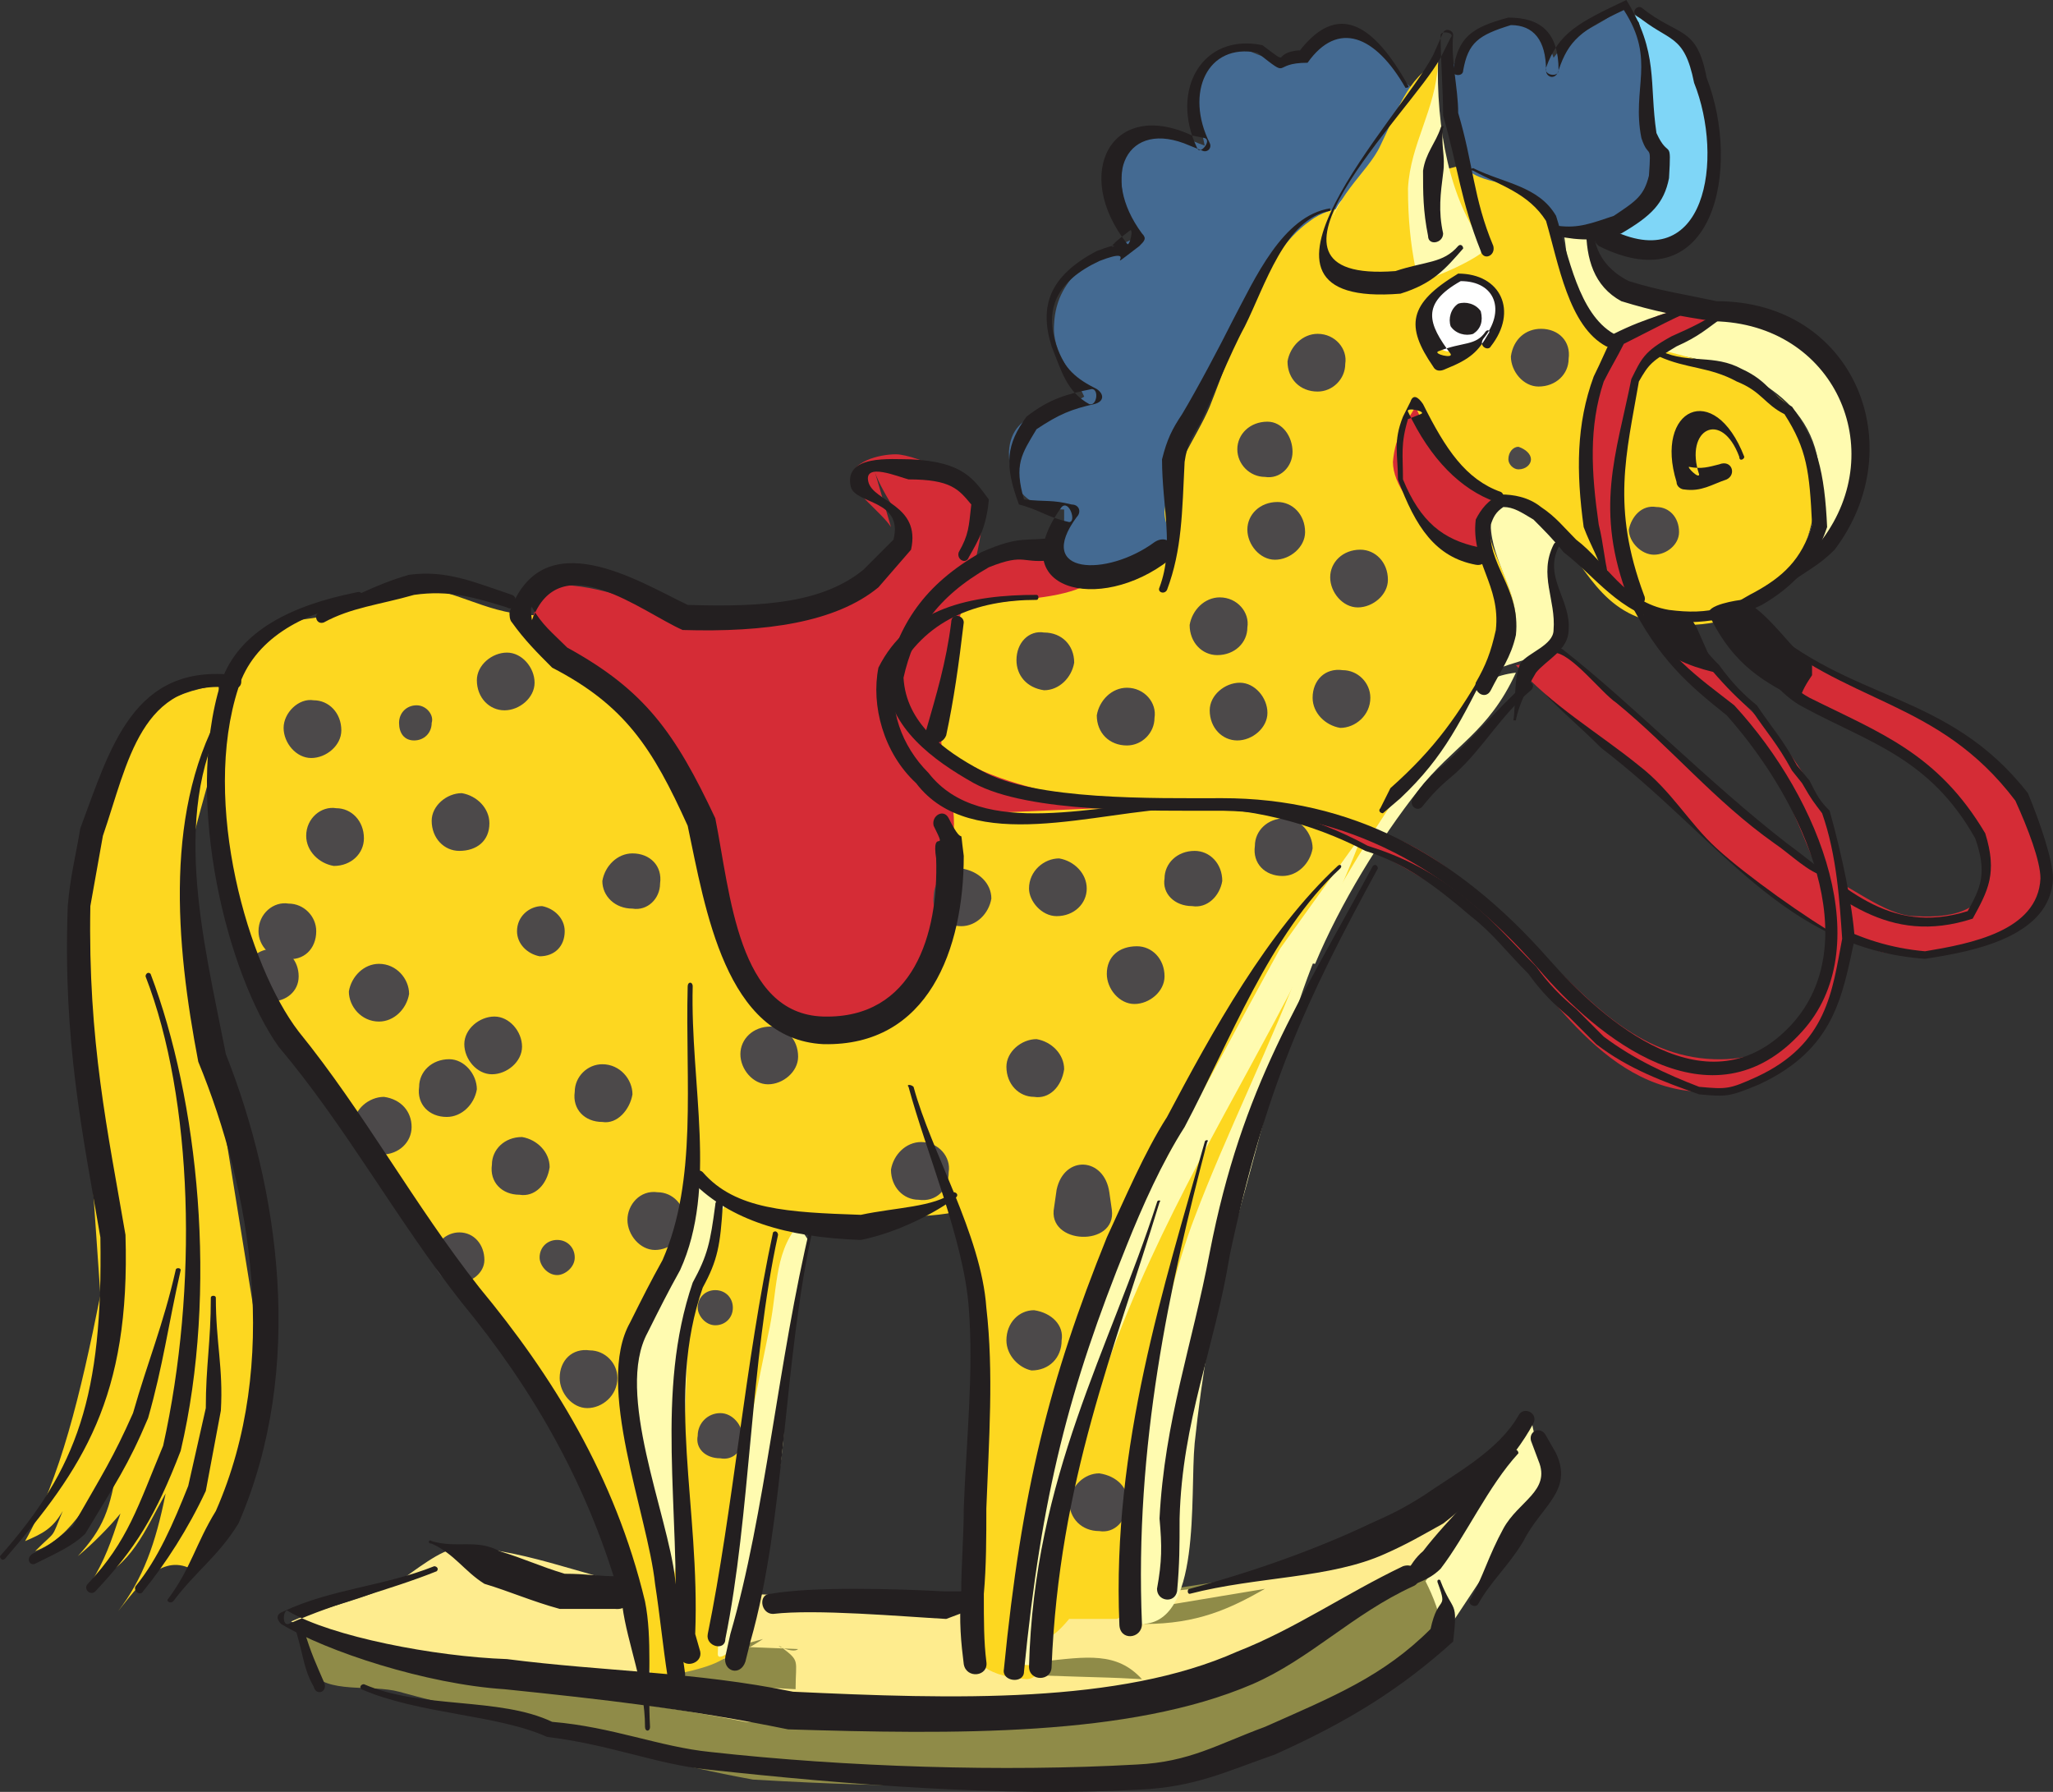
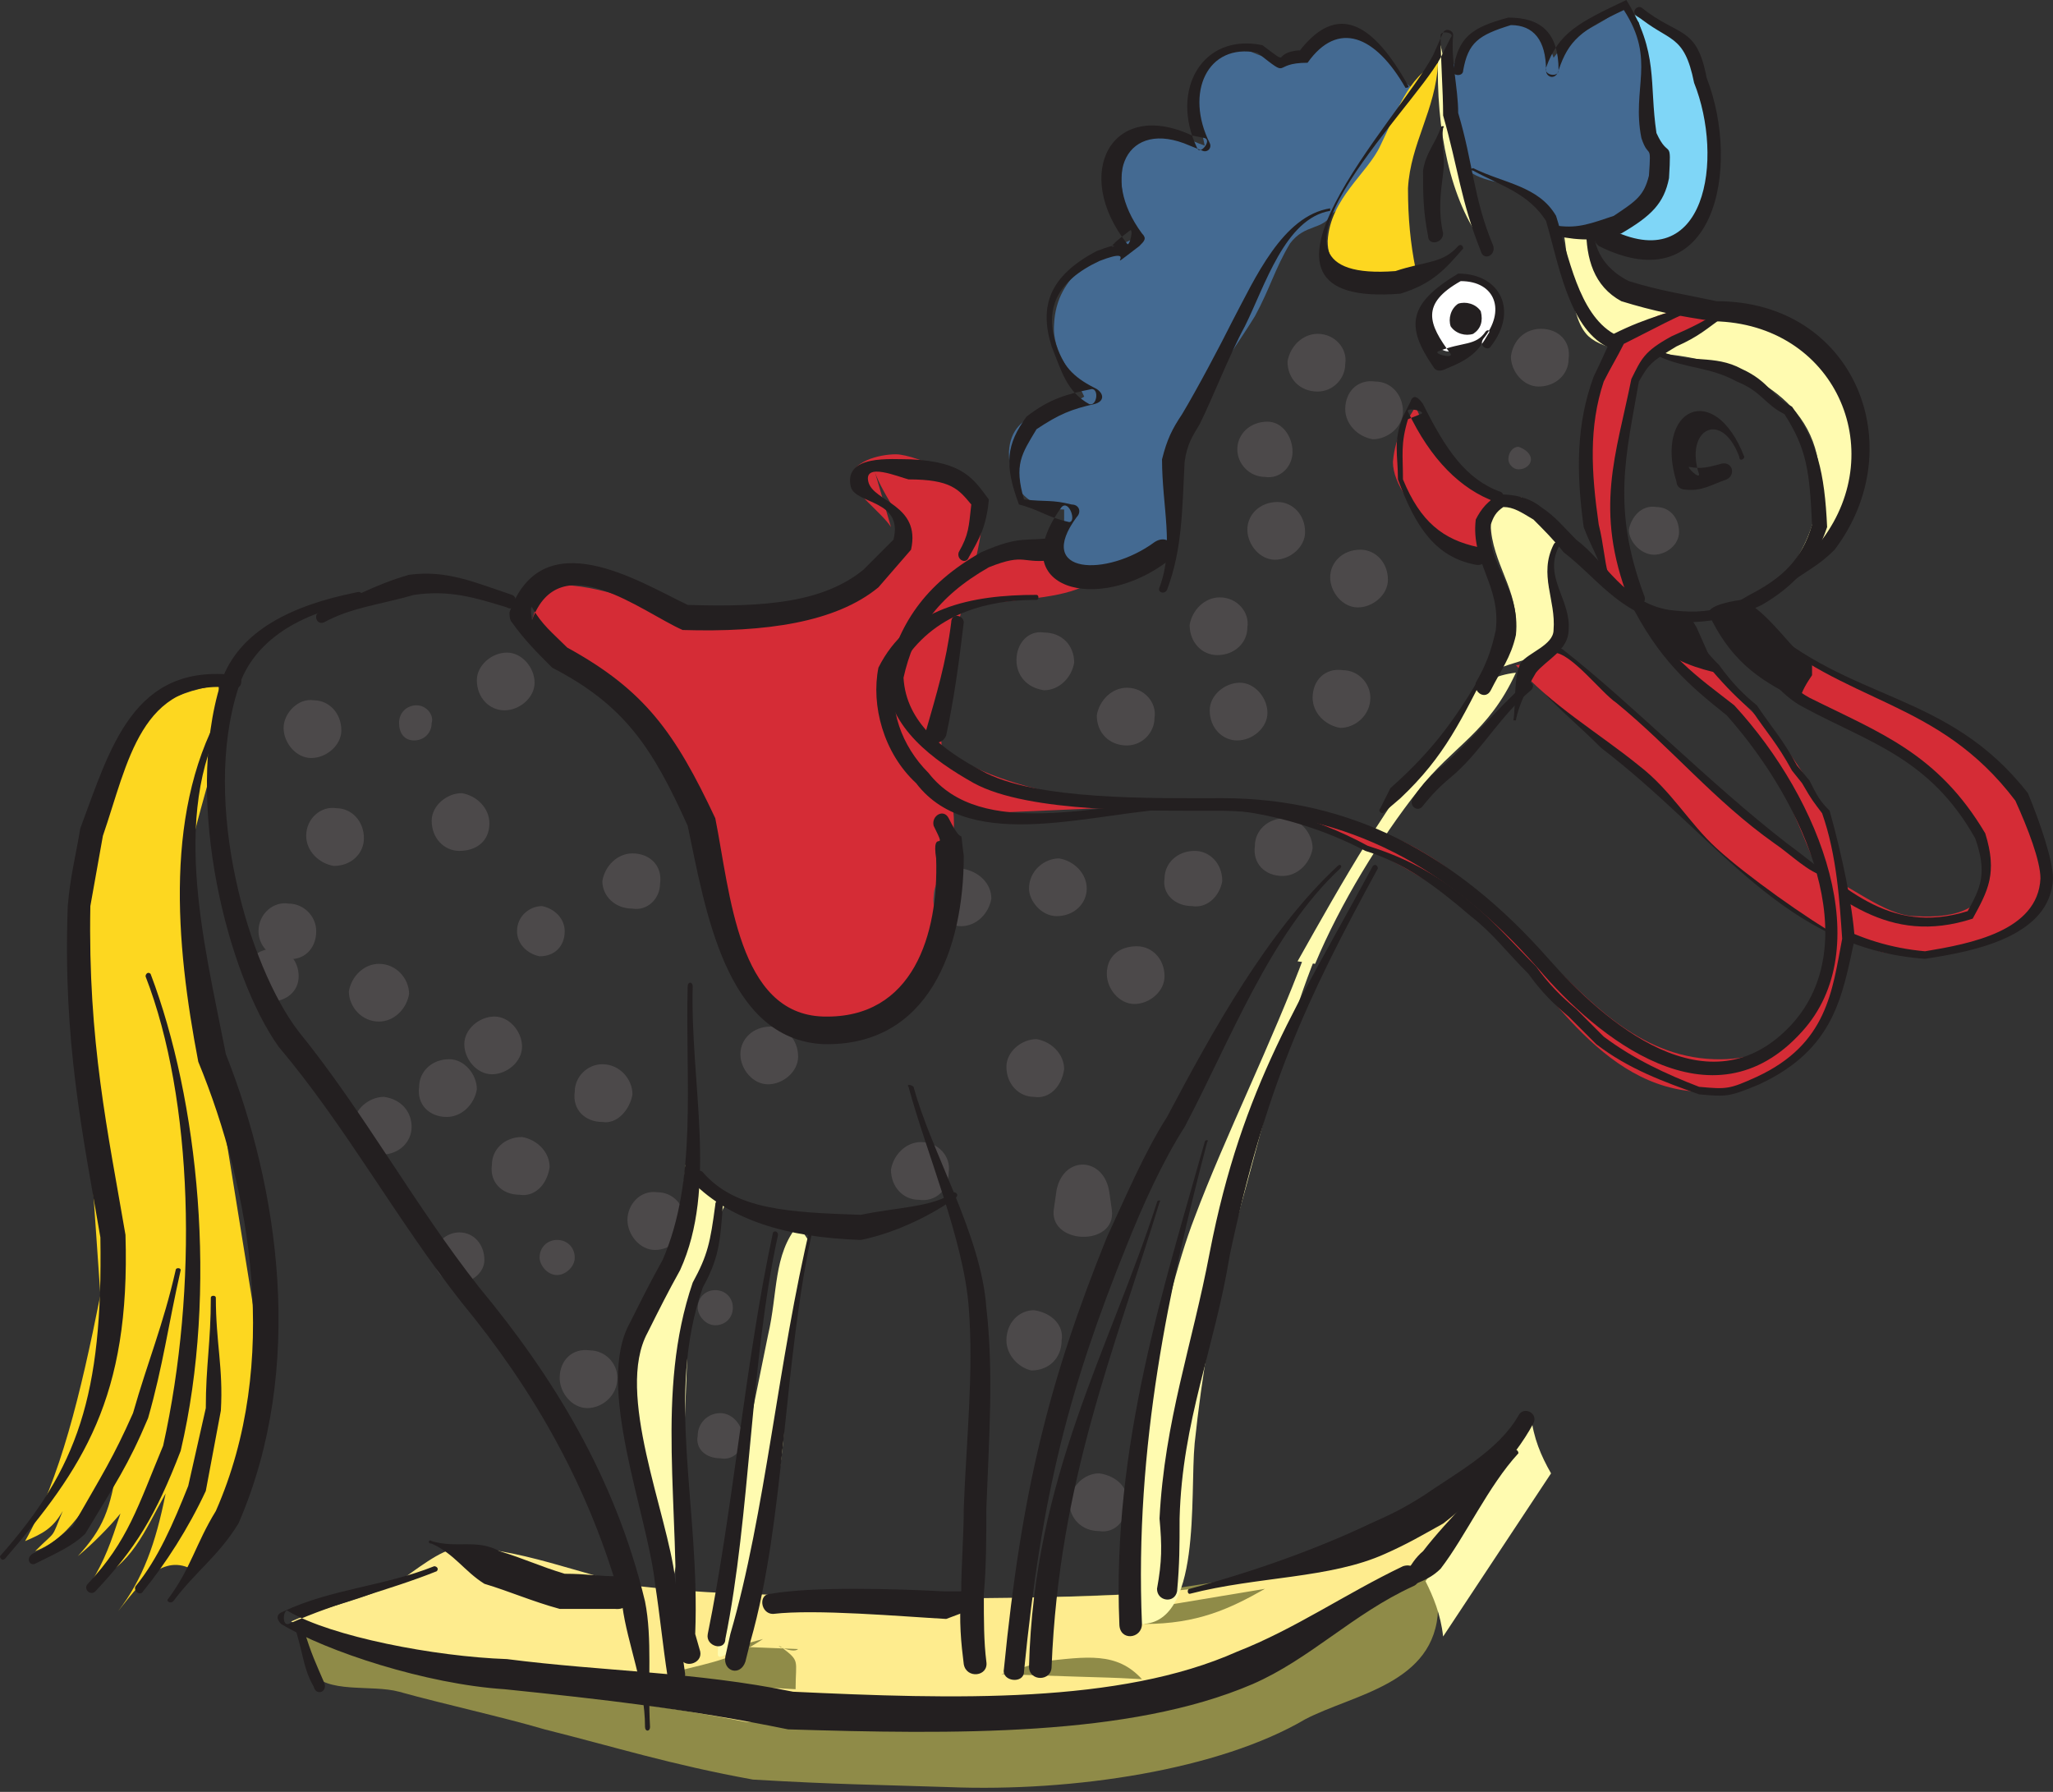
<svg xmlns="http://www.w3.org/2000/svg" width="613.5" height="535.423">
  <rect width="100%" height="100%" fill="#333333" stroke="none" />
  <path fill="#8f8b48" fill-rule="evenodd" d="M87.75 486c4.5 6.75 2.25 9 5.25 13.5 4.5 6.75 18 3.75 26.25 6 13.5 3.75 30.75 7.5 43.5 11.25 21 5.25 37.5 10.5 62.25 15 25.5 1.5 36 1.5 58.5 2.25 37.5 1.5 81-5.25 106.5-20.25 14.25-7.5 39-10.5 39.75-33 .75-12-3-13.5-11.25-16.5l-78 12L87.75 486" />
  <path fill="#feec8e" fill-rule="evenodd" d="M87 484.5c33.75 18.75 87 20.25 135.75 30 17.25.75 34.5 1.5 50.25 2.25 50.25 1.5 78.75-10.5 111-27 27.75-13.5 50.25-21 62.25-52.5-17.25 9-30 24.75-50.25 30-24 6.75-48 9-73.5 9.75-27.75.75-46.5.75-77.25 0-21-.75-34.5-.75-54-3-14.25-2.25-39-12.75-54.75-11.25-4.5 0-12.75 6.75-17.25 9.75-11.25 6-20.25 6.75-32.25 12" />
  <path fill="#fffbb0" fill-rule="evenodd" d="M457.5 423 426 472.5c2.25 4.5 4.5 9.75 5.25 16.5l32.25-48.75c-3-5.25-5.25-10.5-6-17.25" />
  <path fill="#8f8b48" fill-rule="evenodd" d="m219.75 492 18.75.75c-1.5 1.5-7.5-1.5-5.25-.75 6 4.5 4.5 3.75 4.5 12.75l-27.75-1.5c-3-.75-5.25-1.5-8.25-3.75 12-3 17.25-3.75 26.25-9.75l-8.25 2.25M345 479.25h6l27-4.5c-10.5 6-20.25 10.5-36 10.5l3-6m-45.75 21c44.25 1.5 27 .75 42 1.5-7.5-8.25-16.5-6.75-30-5.25l-12 3.75" />
-   <path fill="#fdd720" fill-rule="evenodd" d="M351.75 153.75c-2.25 5.25-3.75 12-8.25 15.75-10.5 8.25-31.5 3.75-48 6-21.75 2.25-36.75 9.75-56.25 14.25l-27.75-1.5c-21-3.75-34.5-3-53.25-4.5-14.25-.75-22.5-8.25-38.25-9-6.75 0-13.5 5.25-17.25 7.5C94.5 186 87 183.75 79.5 189c-12.75 10.5-12.75 40.5-14.25 62.25-.75 42 27 65.25 45 89.25 12 15 17.25 24 29.25 39.75 20.25 24.75 39 56.25 48.75 89.25 3 9 3.75 24 6.75 32.25 25.5-5.25 26.25-5.25 32.25-30.75l.75-27.75c3-15 1.5-69.75 14.25-75.75 11.25-4.5 32.25-3 42.75-5.25 6.75 23.25 10.5 43.5 9.75 75-.75 19.5-5.25 32.25-6 48.75 0 12 8.25 15 18 15.75 3 0 3.75-3 5.25-5.25l.75-25.5c9-37.5-15 39 6.75 12.75h14.25c17.25-8.25 17.25-37.5 19.5-60 4.5-35.25 12-63.75 21.75-88.5 6-16.5 8.25-33 15-48 15-33.75 39.75-60 57.75-93-21-15-51-28.5-80.25-29.25-10.5-.75-2.25-4.5-10.5-4.5h-6.75l1.5-6.75" />
-   <path fill="#fffbb0" fill-rule="evenodd" d="M382.5 283.5c-12 21.75-25.5 47.25-37.5 69-21.75 40.5-35.25 89.25-42 144.75l10.5.75c3.75-109.5 64.5-171 93.75-249l-24.75 34.5" />
  <path fill="#fffbb0" fill-rule="evenodd" d="M390 285c-9.75 26.25-24 54.75-33 78.75-10.5 27-20.25 82.5-21.75 113.25 0 6-.75 8.25 5.25 8.25 18.75.75 15-38.25 16.5-54 2.25-21 5.25-38.25 9.75-57 10.5-34.5 18.75-77.25 34.5-105.75L390 285" />
  <path fill="#fffbb0" fill-rule="evenodd" d="M393 288c7.5-18 19.5-37.5 30.75-51.75 10.5-13.5 21-17.25 29.25-35.25-12.75 1.5-14.25 9-20.25 16.5-18 21.75-31.5 45.75-45 69.75l5.25.75m-154.5 78c-7.5 9-6 20.25-9 33-6 30-14.25 66-15 95.25 0 2.25 3.75-.75 5.25-2.25 3.75-5.25 6-22.5 7.5-27.75 3-12 5.25-18.75 6.75-33 1.5-22.5 4.5-40.5 7.5-60.75l-3-4.5m-33.75-18c0 3.75-.75 6-.75 10.5-.75 22.5-15 33-18 54.75l12.75 64.5c2.25-3 3.75-12 4.5-17.25l2.25-58.5c3-15.75 5.25-31.5 12-43.5-3.75-3-6-4.5-10.5-6.75l-2.25-3.75" />
  <path fill="#d52c36" fill-rule="evenodd" d="M261 139.5c1.5 6.75 10.5 18 9.75 20.25 0 21-38.25 24-60.75 23.25-17.25-.75-26.25-7.5-42-8.25-7.5 0-7.5 6-9.75 13.5 20.25 10.5 45.75 42.75 54 64.5 7.5 21 5.25 55.5 33.75 56.25 34.5 1.5 38.25-37.5 39-60.75.75-11.25-4.5-19.5-3.75-32.25.75-26.25 12-43.5 12.75-66 0-5.25-20.25-14.25-26.25-14.25-5.25 0-13.5 2.25-13.5 7.5 0 3 9.75 10.5 12 14.25l-5.25-18" />
  <path fill="#fdd720" fill-rule="evenodd" d="m24 261.75-.75 27.75L30 387c-6 30-12 54.75-22.5 73.5 5.25-2.25 8.25-3.75 11.25-9-3.75 9-1.5 5.25-8.25 12 12-4.5 16.5-17.25 24.75-27-2.25 15-4.5 20.25-12 28.5 4.5-3.75 9-8.25 12.75-12.75-3 9-4.5 13.5-9 21 12.75-6 15.75-15 22.5-27-3 15-6.75 25.5-14.25 35.25 6-7.5 12.75-17.25 21.75-12.75l-4.5 6.75c13.5-17.25 24.75-34.5 26.25-66l-23.25-144c1.5-23.25 12.75-39.75 9.75-60.75-30.75 4.5-35.25 27.75-41.25 57" />
  <path fill="#4c494a" fill-rule="evenodd" d="M402 122.25c0-5.25 3.75-9 9-8.25 4.5 0 8.25 3.75 8.25 9 0 4.5-4.5 8.25-9 8.25-4.5-.75-8.25-4.5-8.25-9m-123 145.5c0-4.5 3.75-8.25 8.25-8.25 5.25.75 9 4.5 9 9-.75 4.5-4.5 8.25-9 8.25-5.25 0-9-4.5-8.25-9M221.25 315c0-4.5 3.75-8.25 9-8.25 4.5 0 8.25 3.75 8.25 9 0 4.5-4.5 8.25-9 8.25s-8.25-4.5-8.25-9m-66.75-36.75c0-4.5 3.75-7.5 7.5-7.5 3.75.75 6.75 3.75 6.75 7.5 0 4.5-3 7.5-7.5 7.5-3.75-.75-6.75-3.75-6.75-7.5M147 348c0-4.5 3.75-8.25 9-8.25 4.5.75 8.25 4.5 8.25 9-.75 5.25-4.5 9-9 8.25-5.25 0-9-3.75-8.25-9m24.75-21.75c0-4.5 3.75-8.25 8.25-8.25 5.25 0 9 4.5 9 9-.75 4.5-4.5 9-9 8.25-5.25 0-9-3.75-8.25-9m-33-14.25c0-4.5 4.5-8.25 9-8.25s8.25 4.5 8.25 9-4.5 8.25-9 8.25-8.25-4.5-8.25-9M91.5 249.75c0-5.25 4.5-9 9-8.25 4.5 0 8.25 3.75 8.25 9 0 4.5-3.75 8.25-9 8.25-4.5-.75-8.25-4.5-8.25-9m37.5-4.5c0-4.5 4.5-8.25 9-8.25 4.5.75 8.25 4.5 8.25 9 0 5.25-3.75 8.25-9 8.25-4.5 0-8.25-3.75-8.25-9M119.25 216c0-3 2.25-5.25 5.25-5.25s5.25 3 4.5 5.25c0 3-2.25 5.25-5.25 5.25s-4.5-2.25-4.5-5.25m-34.5 1.5c0-4.5 4.5-9 9-8.25 4.5 0 8.25 3.75 8.25 9 0 4.5-4.5 8.25-9 8.25s-8.25-4.5-8.25-9m19.5 78.75c.75-4.5 4.5-8.25 9-8.25 5.25 0 9 4.5 9 9-.75 4.5-4.5 8.25-9 8.25-5.25 0-9-4.5-9-9m-27-18c0-5.25 4.5-9 9-8.25 4.5 0 8.25 3.75 8.25 8.25 0 5.25-3.75 9-9 8.25-4.5 0-8.25-3.75-8.25-8.25" />
  <path fill="#4c494a" fill-rule="evenodd" d="M73.5 291c0-4.5 3.75-7.5 8.25-7.5s7.5 3.75 7.5 8.25-3.75 7.5-8.25 7.5c-3.75 0-7.5-3.75-7.5-8.25m56.25 84.75c0-4.5 3.75-7.5 7.5-7.5 4.5 0 7.5 3.75 7.5 8.25 0 3.75-3.75 6.75-7.5 6.75-4.5 0-7.5-3-7.5-7.5m-24-39.75c0-4.5 4.5-8.25 9-8.25 5.25.75 8.25 4.5 8.25 9s-3.75 8.25-9 8.25c-4.5 0-8.25-3.75-8.25-9m19.5-11.25c0-4.5 3.75-8.25 9-8.25 4.5 0 8.25 4.5 8.25 9-.75 4.5-4.5 8.25-9 8.25-5.25 0-9-3.75-8.25-9m42 87c0-5.25 3.75-9 9-8.25 4.5 0 8.25 3.75 8.25 8.25 0 5.25-4.5 9-9 9s-8.25-4.5-8.25-9m20.25-47.25c0-4.5 3.75-9 9-8.25 4.5 0 8.25 3.75 8.25 9 0 4.5-4.5 8.25-9 8.25s-8.25-4.5-8.25-9m-26.25 11.25c0-3 2.25-5.25 5.25-5.25s5.25 2.25 5.25 5.25-3 5.25-5.25 5.25c-3 0-5.25-3-5.25-5.25M180 263.25c.75-4.5 4.5-8.25 9-8.25 5.25 0 9 3.75 8.25 9 0 4.5-3.75 8.25-8.25 7.5-5.25 0-9-3.75-9-8.25m-37.5-60c0-4.5 4.5-8.25 9-8.25s8.25 4.5 8.25 9-4.5 8.25-9 8.25-8.25-3.75-8.25-9M266.25 349.5c.75-4.5 4.5-8.25 9-8.25 5.25 0 9 4.5 8.25 9 0 5.25-3.75 9-9 8.25-4.5 0-8.25-3.75-8.25-9m65.25 6.75.75 5.25c1.5 11.25-19.5 10.5-17.25-.75l.75-5.25c2.25-10.5 14.25-9.75 15.75.75m-30.75 44.25c0-5.25 3.75-9 8.25-9 5.25.75 9 4.5 8.25 9 0 5.25-3.75 9-9 9-3.75-.75-7.5-4.5-7.5-9m-92.25-9.75c0-3 2.25-5.25 5.25-5.25s5.25 2.25 5.25 5.25-2.25 5.25-5.25 5.25-5.25-3-5.25-5.25m0 38.25c0-3.75 3-6.75 6.75-6.75s6.75 3.75 6.75 7.5-3 6.75-6.75 6c-4.5 0-7.5-3-6.75-6.75m111 19.5c.75-4.5 4.5-8.25 9-8.25 5.25.75 9 4.5 8.25 9 0 5.25-3.75 9-8.25 8.25-5.25 0-9-3.75-9-9" />
  <path fill="#d52c36" fill-rule="evenodd" d="M531.75 191.25c9 7.5 23.25 14.25 33 18.75 6 3 10.5 3.75 15.75 6 15.75 9 30.75 24.75 30 49.5-.75 16.5-25.5 20.25-43.5 19.5-12 0-21.75-11.25-21.75-23.25 6 1.5 18 12 27 12 12.75.75 21.75-2.25 22.5-13.5.75-13.5-8.25-19.5-15-25.5-10.5-8.25-18.75-14.25-29.25-21-6.75-4.5-14.25-5.25-18.75-12l9-4.5-9-6" />
  <path fill="#231f20" fill-rule="evenodd" d="M525 186.75c26.25 24 54 21.75 77.25 52.5 3.75 8.25 7.5 18 7.5 23.25-.75 15.75-21 19.5-34.5 21.75-41.25-3.75-58.5-38.25-93-65.25-6-5.25-9.75-8.25-16.5-14.25l-8.25-5.25c-.75 0-1.5.75-1.5 1.5l6.75 7.5c6 6 9.75 9 15.75 15 35.25 27 54.75 60 96.75 63 15-2.25 37.5-6.75 38.25-24 0-5.25-3.75-16.5-7.5-25.5-24-30.75-53.25-27-80.25-51.75-.75 0-1.5.75-.75 1.5" />
  <path fill="#446a92" fill-rule="evenodd" d="M423 27c-8.25-5.25-9.75-16.5-21-16.5-10.5-.75-12.75 7.5-22.5 6.75-3 0-6.75-3-10.5-3-6.75 0-11.25 8.25-12 15l3 14.25c-4.5-1.5-9.75-4.5-14.25-4.5-6-.75-10.5 6.75-10.5 12.75-.75 7.5 2.25 12 3.75 19.5-10.5 4.5-23.25 10.5-24 25.5-.75 9 6 15 9 21.75-6.75 4.5-21.75 3-22.5 16.5 0 12 6.75 17.25 16.5 17.25V156l-3 5.25c2.25 5.25 4.5 12.75 12.75 12.75s15-3.75 18.75-7.5l5.25-3.75c0-5.25-3-8.25-3-14.25.75-18.75 18-40.5 26.25-54 4.5-8.25 6-14.25 10.5-21.75 4.5-6 9.75-3.75 12.75-9 1.5-1.5 12.75-8.25 14.25-9.75 9-9 1.5-16.5 9-26.25L423 27" />
  <path fill="#fffbb0" fill-rule="evenodd" d="m492 90 15 .75c28.5 5.25 49.5 16.5 48 47.25 0 12.75-9.75 30-19.5 33.75l.75-3.75c3.75-6 6.75-12.75 7.5-23.25.75-25.5-23.25-36.75-46.5-39-9 0-19.5-1.5-23.25-6-5.25-6-5.25-23.25-6.75-30 8.25-3 7.5 3 9.75 9.75 3 6 8.25 8.25 15 10.5" />
-   <path fill="#fdd720" fill-rule="evenodd" d="M441.75 52.5c1.5 0 3 .75 5.25.75C472.5 54 463.5 85.5 477.75 99c3.75 3 10.5 3.75 14.25 4.5 24 6 51.75 12 51 41.25-1.5 26.25-15.75 42.75-41.25 42-22.5-.75-26.25-15.75-36.75-27-1.5-2.25-10.5-11.25-13.5-11.25-5.25 0-6.75 2.25-6.75 6.75C444 164.25 453 174 453 186c-.75 11.25-6.75 19.5-19.5 18.75-21-.75-33-20.25-47.25-27.75C375 171 348 167.25 348 153c.75-10.5 9.75-22.5 13.5-31.5 7.5-18.75 15-45 30-55.5 6.75-5.25 15.75-3.75 24-7.5 5.25-2.25 16.5-9.75 24-9 2.25 0 3.75.75 5.25 2.25l-3 .75" />
  <path fill="#fffbb0" fill-rule="evenodd" d="M466.5 161.25c-1.5 3-3.75 8.25-3.75 12 0 6 5.25 10.5 5.25 14.25 0 7.5-14.25 9.75-19.5 12 2.25-3.75 4.5-7.5 4.5-13.5 0-11.25-8.25-19.5-7.5-31.5 0-4.5 3.75-6 8.25-6 3.75 0 9.75 8.25 10.5 10.5l2.25 2.25" />
  <path fill="#d52c36" fill-rule="evenodd" d="M449.25 149.25c-15-3-21-15.75-26.25-27.75-3 5.25-6 8.25-6.75 16.5 0 13.5 24.75 30.75 28.5 27 .75-4.5.75-11.25.75-16.5l3.75.75" />
  <path fill="#fff" fill-rule="evenodd" d="M432.75 105c-3 0-7.5-5.25-7.5-9 0-6.75 7.5-13.5 14.25-13.5 5.25.75 9 6 8.25 11.25 0 7.5-6.75 12-15 11.25" />
-   <path fill="#fffbb0" fill-rule="evenodd" d="M443.25 72.75C433.5 60 429 39 429.75 16.5c-5.25 2.25-10.5 27-12.75 30.75-6.75 13.5-18.75 4.5-19.5 24 0 9.75 9.75 13.5 18.75 14.25 7.5 0 21-6 26.25-9.75l.75-3" />
+   <path fill="#fffbb0" fill-rule="evenodd" d="M443.25 72.75C433.5 60 429 39 429.75 16.5l.75-3" />
  <path fill="#fdd720" fill-rule="evenodd" d="M429.75 18.75c-.75 14.25-8.25 24-9 37.5 0 9 .75 16.5 2.25 24-5.25.75-8.25 2.25-15 2.25-8.25-.75-11.25-4.5-11.25-10.5.75-12.75 12-20.25 15.75-28.5 4.5-9 8.25-21 17.25-24.75" />
  <path fill="#d52c36" fill-rule="evenodd" d="M512.25 93c-7.5 9-15.75 7.5-21.75 16.5-5.25 8.25-6 28.5-6 38.25-.75 12 3.75 22.5 6 32.25-15.75-8.25-15.75-26.25-15-47.25.75-23.25 12-42 31.5-39.75h5.25" />
  <path fill="#7fd6f7" fill-rule="evenodd" d="M487.5 3.75c3.75 3 17.25 8.25 19.5 13.5 4.5 8.25 5.25 27.75 5.25 39-.75 9-8.25 18-16.5 18-6-.75-10.5-3-15-3.75 4.5-6 16.5-8.25 16.5-18.75.75-6.75-4.5-9-5.25-13.5s.75-6.75.75-11.25c.75-8.25-1.5-14.25-3-20.25l-2.25-3" />
  <path fill="#446a92" fill-rule="evenodd" d="M485.25 1.5c6.75 6 5.25 14.25 6 24s4.5 14.25 4.5 25.5C495 64.5 480 69 466.5 68.25c-4.5 0-6-7.5-8.25-9.75-5.25-4.5-13.5-3-19.5-7.5-3.75-3-6-17.25-6-24.75.75-10.5 9.75-20.25 21-19.5 6.75 0 9 6 10.5 10.5 6-8.25 14.25-9 21-15.75" />
  <path fill="#231f20" fill-rule="evenodd" d="M519.75 189c6 10.5 12 18.75 19.5 22.5 19.5 10.5 37.5 15 51 39 3.75 10.5 1.5 15-2.25 21.75-24 7.5-37.5-8.25-54-20.25-23.25-18-45.75-41.25-66.75-57.75-1.5-1.5-3.75 1.5-2.25 2.25 21.75 16.5 43.5 40.5 66.75 58.5C549 267.75 564 282.75 589.5 274.5c4.5-8.25 7.5-13.5 3.75-25.5-14.25-24-31.5-30-52.5-40.5-6.75-3.75-13.5-10.5-19.5-20.25-.75-1.5-2.25-.75-1.5.75" />
  <path fill="#d52c36" fill-rule="evenodd" d="M545.25 261.75c-4.5-.75-10.5-6.75-15-9.75-18-12.75-30.75-28.5-47.25-42-4.5-3-13.5-15-18.75-15-3 0-7.5 3.75-11.25 3.75 10.5 12 24.75 20.25 36.75 30 9.75 7.5 15 17.25 23.25 24.75 9 8.25 27 21 37.5 27l-5.25-18.75m6 26.25c-2.25 22.5-21 39-42.75 38.25-30.75-.75-47.25-33.75-64.5-50.25-15-12.75-34.5-23.25-54.75-30.75 2.25-.75 3.75 0 6 0 29.25 1.5 48.75 23.25 66 40.5 12.75 12 27.75 30 51 30.75 21 .75 32.25-12.75 34.5-33l4.5 4.5m-228-112.5c-17.25 7.5-51.75-.75-52.5 24-1.5 31.5 39.75 36.75 67.5 42-3.75 0-6 .75-9.75 0L294 243c-18-1.5-30.75-20.25-30.75-39 .75-4.5 4.5-8.25 6-11.25 6.75-14.25 18-29.25 37.5-28.5 7.5 0 10.5 7.5 16.5 11.25" />
  <path fill="#4c494a" fill-rule="evenodd" d="M375 252.75c0-4.5 3.75-8.25 9-8.25 4.5 0 8.25 4.5 8.25 9-.75 4.5-4.5 8.25-9 8.25-5.25 0-9-3.75-8.25-9" />
  <path fill="#d52c36" fill-rule="evenodd" d="M510.75 197.25c4.5 9 15 16.5 21 24 12.75 15.75 21.75 36 21 62.25 0 5.25-3.75 6.75-6.75 8.25l.75-23.25c-12-27.75-16.5-43.5-31.5-57.75-6-5.25-14.25-9.75-17.25-17.25 4.5 0 6.75.75 11.25.75l1.5 3" />
  <path fill="#231f20" fill-rule="evenodd" d="M486.75 179.25c9 18 18 25.5 29.25 34.5 24 27 41.25 68.25 19.5 92.25-24.75 27-56.25-.75-72.75-19.5-27.75-31.5-59.25-48-97.5-48-20.25 0-56.25.75-72-8.25-11.25-6-22.5-14.25-23.25-27.75 3-13.5 9.75-24 25.5-33 11.25-4.5 9.75-.75 19.5-2.25.75 0 2.25-6.75 1.5-6.75-10.5 1.5-11.25-.75-23.25 4.5-17.25 9.75-24.75 21.75-28.5 37.5.75 15 14.25 24.75 26.25 31.5 16.5 9 53.25 8.25 74.25 8.25 37.5.75 67.5 16.5 94.5 47.25 17.25 20.25 51.75 48.75 78.75 18.75 22.5-24.75 6-69-20.25-97.5-10.5-8.25-21-15-30-32.25 0-.75-1.5 0-1.5.75" />
  <path fill="#231f20" fill-rule="evenodd" d="M504 186c2.25 6 3.75 9.75 7.5 14.25 4.5 5.25 8.25 9 12 12 4.5 6.75 7.5 9.75 12 18l3 3.75c3 5.25 3.75 6 6 9 4.5 12.75 5.25 27 6 37.5-3 15.75-4.5 31.5-25.5 41.25-8.25 3.75-9 3.75-17.25 3-9.75-3.75-19.5-8.25-28.5-15L471 301.5c-4.5-3.75-8.25-7.5-12-12.75-6.75-6.75-11.25-12-17.25-17.25-11.25-9.75-21-15-33-18.75-16.5-9-36-14.25-55.5-13.5-24.75.75-60 12-75.75-8.25-8.25-8.25-12-19.5-9.75-29.25 8.25-16.5 24-22.5 42-22.5.75 0 .75-1.5 0-1.5-19.5 0-38.25 3.75-47.25 21.75-2.25 11.25 1.5 25.5 11.25 34.5 16.5 21.75 54 8.25 79.5 7.5 19.5-.75 39 4.5 54.75 12.75 12 3.75 21 10.5 31.5 19.5 6.75 5.25 10.5 10.5 17.25 17.25 3.75 5.25 7.5 9 12 12.75L477 312c9.75 7.5 20.25 11.25 30.75 15 8.25.75 9 .75 18-3 22.5-10.5 24.75-26.25 28.5-43.5-.75-10.5-3.75-24.75-7.5-38.25-3-3-3.75-4.5-6-9l-3.75-4.5c-4.5-8.25-7.5-11.25-12-18-3.75-3-7.5-6.75-11.25-12-4.5-4.5-6.75-7.5-9-13.5 0-.75-1.5 0-.75.75M446.25 73.5c-6-14.25-6-24.75-10.5-39.75 0-7.5-2.25-15.75-1.5-23.25 0-1.5-2.25-2.25-3-.75l-3 6.75C418.5 35.25 363 92.25 418.5 87.75c9.75-3 13.5-7.5 18.75-13.5 0-.75-.75-1.5-1.5-.75C431.25 78.75 426 78 417 81c-49.5 3.75 4.5-47.25 13.5-63.75l3-6c1.5-1.5-3-2.25-3-.75 0 7.5.75 16.5.75 24 4.5 15.75 5.25 25.5 11.25 40.5.75 3 4.5 1.5 3.75-1.5" />
  <path fill="#231f20" fill-rule="evenodd" d="M431.25 69.75c-1.5-6.75-.75-12 0-18 .75-5.25-.75-8.25 0-13.5.75-.75-.75-.75-.75 0-1.5 4.5-4.5 7.5-5.25 12.75 0 6.75 0 12 1.5 19.5 0 3 4.5 2.25 4.5-.75m90 66.75c-9-23.25-27-14.25-20.25 7.5 0 1.5 1.5 2.25 2.25 2.25 5.25.75 8.25-1.5 12.75-3 3-1.5 1.5-6-2.25-4.5-3 .75-5.25 1.5-9 .75-.75 0 3 3.75 3 2.25-4.5-13.5 6.75-19.5 12-5.25 0 1.5 1.5.75 1.5 0M465 70.5c7.5 1.5 12.75 1.5 19.5-.75 9-5.25 12.75-9 14.25-16.5.75-12.75 0-5.25-3.75-13.5-2.25-15 .75-24-9-39.75-14.25 6.75-20.25 9.75-24 20.25-.75 2.25 3.75 3 3.75.75 0-11.25-5.25-15.75-15-15.75-11.25 3-15 6-16.5 15.75-.75 1.5 3 2.25 3 0 1.5-8.25 4.5-10.5 14.25-13.5C458.25 7.5 462 12 462 21c0 2.25 3 3 3.75 0 3-9 6.75-12 19.5-18 9.75 15 2.25 23.25 5.25 38.25 2.25 6.75 3 .75 2.25 11.25-1.5 6-3.75 7.5-10.5 12-6.75 2.25-10.5 3.75-16.5 3-2.25-.75-3 2.25-.75 3m-44.25-45C410.25 6.75 399.75.75 388.5 15c-9 .75-2.25 5.25-11.25-1.5-18-3.75-27.75 13.5-19.5 30.75.75 2.25 4.5-2.25 2.25-3l-3.75-.75c-24-11.25-36 11.25-19.5 32.25.75 1.5 2.25-5.25.75-3.75-12 9 2.25 1.5-9.75 6-14.25 7.5-17.25 16.5-13.5 28.5 3 7.5 4.5 13.5 11.25 17.25 2.25.75 3-4.5.75-4.5-7.5 1.5-12.75 3-19.5 8.25-6 8.25-6.75 14.25-2.25 26.25 6 1.5 8.25 3.75 15 5.25 2.25 0 0-6.75-2.25-4.5-18 24.75 11.25 32.25 32.25 15.75 3.75-2.25 0-8.25-4.5-5.25-14.25 10.5-36 9.75-23.25-7.5 1.5-1.5.75-3.75-1.5-3.75-6-1.5-7.5-.75-14.25-1.5-3-10.5-.75-13.5 3.75-21 6.75-4.5 10.5-6 17.25-7.5 3-.75 3-3 .75-4.5-6-3-9.75-6-12-12.75-3.75-11.25 0-19.5 12.75-25.5 13.5-5.25-.75 5.25 12-4.5 1.5-1.5 2.25-2.25.75-3.75-12.75-17.25-4.5-34.5 14.25-26.25l3.75 1.5c1.5.75 3-.75 2.25-2.25-7.5-15-.75-30 14.25-27 10.5 8.25 3.75 3 15 3C399.75 6 411 10.5 420 26.25c0 0 1.5 0 .75-.75" />
  <path fill="#231f20" fill-rule="evenodd" d="M474 68.25c0 9 2.25 17.25 10.5 21.75 9.75 3 17.25 4.5 27.75 6 36 .75 52.5 38.25 32.25 65.25-5.25 5.25-5.25 8.25-12 12.75-.75.75 0 2.25.75 1.5 6.75-5.25 9.75-6 15-11.25C571.5 133.5 554.25 90 513 90c-10.5-2.25-16.5-3-26.25-6-6-3-10.5-8.25-10.5-15.75 0-1.5-2.25-1.5-2.25 0m-28.5 35.25c8.25-10.5 3-21.75-9.75-21.75-15 9-15.75 15.75-7.5 27.75.75 1.5 2.25 1.5 3.75.75 7.5-3 9.75-5.25 12.75-10.5.75-.75 0-1.5-.75-.75-3 4.5-6.75 3-14.25 6-1.5.75 4.5 2.25 3.75.75-6.75-9-9-15 3-21.75 10.5 0 13.5 9 6.75 17.25-1.5 2.25 1.5 3.75 2.25 2.25" />
  <path fill="#231f20" fill-rule="evenodd" d="M442.5 93c-1.5-2.25-4.5-3-6.75-2.25-2.25 1.5-3 4.5-2.25 6.75 1.5 2.25 4.5 3 6.75 2.25 2.25-1.5 3-3.75 2.25-6.75m6 54c-10.5-3.75-16.5-12.75-23.25-26.25-1.5-2.25-3-3-3.75-.75l-2.25 4.5c-3 7.5-1.5 11.25-1.5 18.75C423 157.5 429 166.5 441 168.75c3.75.75 4.5-4.5.75-5.25-10.5-2.25-17.25-7.5-22.5-20.25 0-7.5-.75-10.5 1.5-18l3.75-1.5c2.25-.75-4.5-2.25-3.75-.75 6.75 14.25 15.75 23.25 26.25 27 2.25.75 3-2.25 1.5-3m59.25-57c-9 3.75-15 4.5-25.5 9.75-2.25 4.5-3.75 8.25-6 12.75-5.25 14.25-5.25 28.5-3 45 2.25 6 4.5 9 6 15 .75.75 1.5.75 1.5 0-1.5-6-1.5-9.75-3-15.75-2.25-15.75-3-29.25 1.5-42.75 2.25-4.5 3.75-6.75 6-11.25 10.5-5.25 14.25-7.5 23.25-11.25 1.5-.75.75-2.25-.75-1.5" />
  <path fill="#231f20" fill-rule="evenodd" d="M513.75 93c-4.5 3-7.5 4.5-14.25 7.5-8.25 4.5-9 6.75-12 12.75-4.5 22.5-11.25 39-.75 66 1.5 3 6 1.5 4.5-1.5-9.75-26.25-5.25-42-1.5-63.75 3-5.25 3.75-6 11.25-10.5 6.75-3 9-5.25 14.25-9 .75-.75-.75-2.25-1.5-1.5m-36-19.5c34.5 17.25 42.75-23.25 32.25-50.25-3-15.75-8.25-12-19.5-21-1.5-.75-3 1.5-1.5 2.25 9.75 8.25 14.25 5.25 17.25 20.25 9 22.5 3.75 58.5-25.5 43.5-3.75-2.25-6 3-3 5.25m63.75 125.25c-6-4.5-13.5-16.5-21-19.5-.75 0-11.25 1.5-9.75 4.5 7.5 15.75 17.25 20.25 27 25.5.75-3 2.25-5.25 3.75-7.5v-3m-36.75-15h-13.5c-.75 2.25 3 6 4.5 8.25 2.25 5.25 13.5 8.25 17.25 9l-6-13.5-2.25-3.75M397.5 63C384 65.25 378 85.5 372 97.5c-4.5 8.25-9.75 21.75-13.5 29.25-2.25 3.75-3.75 6-4.5 11.25-.75 15-.75 26.25-5.25 38.25-.75 1.5-3 .75-2.25-.75 4.5-12 .75-24 .75-38.25 1.5-6 3-9 6-13.5 4.5-7.5 11.25-20.25 15-27.75 6.75-12.75 15-31.5 29.25-33.75V63m42.75-12.75c9 4.5 19.5 5.25 24.75 14.25 3.75 12 6.75 29.25 17.25 35.25 2.25 1.5 0 4.5-2.25 3.75-11.25-6-14.25-24.75-18-37.5-5.25-8.25-13.5-10.5-21.75-15-.75 0-.75-.75 0-.75" />
  <path fill="#231f20" fill-rule="evenodd" d="M496.5 105c8.25 3.75 15.75.75 24 5.25 8.25 3.75 9 8.25 15 11.25 7.5 10.5 9.75 19.5 10.5 36-3.75 11.25-10.5 18-19.5 23.25-3 1.5-7.5 3-10.5 3.75-6 1.5-11.25 1.5-18 1.5-14.25-3-21-13.5-30.75-21-3-3.75-6-6.75-9-9.75-3.75-2.25-6-3.75-9-3.75-2.25 1.5-3 3-3.75 5.25-1.5 12 9 18.75 7.5 33-1.5 6.75-4.5 10.5-7.5 16.5-1.5 3-5.25.75-4.5-2.25 3-5.25 4.5-9 6-15.75 1.5-13.5-7.5-20.25-6-33 1.5-3 3.75-6 7.5-7.5 3.75 0 8.25.75 12 3.75 4.5 3 6.75 6 10.5 9.75 9 6.75 14.25 18.75 27.75 21 6 .75 10.5.75 16.5-.75 3-.75 6-3 9-4.5 8.25-4.5 14.25-9.75 17.25-20.25-.75-15.75-1.5-22.5-8.25-33-6-3-6.75-6.75-14.25-9.75-8.25-4.5-15-3.75-23.25-7.5-.75 0 0-1.5.75-1.5" />
  <path fill="#231f20" fill-rule="evenodd" d="M465.75 163.5c-4.5 9 3.75 15.75 3 24.75 0 6-6.75 9-9.75 12.75-2.25 3.75-5.25 9.75-6 14.25h-.75c.75-4.5 0-13.5 2.25-17.25 2.25-3 9.75-5.25 9.75-9.75.75-9-4.5-16.5 0-25.5.75-1.5 2.25-.75 1.5.75M107.25 180c-17.25 3-31.5 11.25-36 25.5-11.25 34.5 3 83.25 18 102.75 19.5 24 34.5 51.75 54 76.5C165 411 183.75 441 192.75 478.5c2.25 11.25.75 24 1.5 37.5 0 1.5-1.5 1.5-1.5 0 0-12.75-5.25-24.75-6.75-36-9.75-36-27-65.25-48-90.75-19.5-24.75-34.5-52.5-54.75-76.5-15-21-28.5-72.75-17.25-108.75 5.25-15.75 21.75-23.25 40.5-27 2.25-.75 2.25 2.25.75 3m338.25 18c-9 17.25-13.5 27.75-27 40.5l-5.25 4.5c-.75 0-1.5-.75-.75-1.5l3-6c13.5-12 20.25-21.75 29.25-37.5 0-.75 1.5-.75.75 0m-45 61.5c-21 19.5-33 51.75-46.5 77.25-6.75 10.5-12.75 24-17.25 35.25-17.25 42.75-25.5 74.25-30.75 127.5 0 3.75-6.75 3-6-.75 5.25-53.25 13.5-86.25 30.75-129 5.25-11.25 11.25-25.5 18-36 13.5-25.5 30-55.5 51-75 .75-.75 1.5 0 .75.75M207 294.75c-.75 29.25 7.5 60-3.75 84.75-3.75 6.75-6 11.25-9.75 18.75-9.75 18 6 54 8.25 73.5 1.5 10.5 1.5 18.75 3 28.5 0 3.75-5.25 4.5-5.25.75-1.5-9.75-2.25-18-3.75-27.75-2.25-21-18-59.25-7.5-78 3.75-7.5 6-12 9.75-18.75 10.5-24 6.75-53.25 7.5-81.75 0-1.5 1.5-1.5 1.5 0" />
  <path fill="#231f20" fill-rule="evenodd" d="M210 350.25c9.75 11.25 25.5 12 47.25 12.75 10.5-2.25 21.75-2.25 27.75-6.75.75 0 1.5.75.75 1.5-6 4.5-17.25 10.5-28.5 12.75-22.5-.75-39-6-50.25-17.25-1.5-2.25 1.5-4.5 3-3" />
  <path fill="#231f20" fill-rule="evenodd" d="M273 324.75c5.25 19.5 20.25 44.25 21.75 66 2.25 19.5.75 39.75 0 60 0 8.25 0 17.25-.75 25.5 0 8.25 0 14.25.75 20.25.75 4.5-6 5.25-6.75.75-.75-6-1.5-12.75-.75-21.75 0-7.5.75-16.5.75-24.75.75-20.25 3-40.5 1.5-60-1.5-20.25-12.75-46.5-18-66-.75-.75.75-.75 1.5 0m184.5-118.5c-9 7.5-14.25 17.25-22.5 24.75-4.5 3.75-6.75 6-9.75 9.75-1.5 2.25-4.5 0-3-2.25 3-4.5 5.25-6.75 9.75-10.5 8.25-7.5 15-15.75 24-24 1.5-.75 3 .75 1.5 2.25m-45.75 53.25C390 299.25 378 325.5 367.5 375c-4.5 27.75-14.25 49.5-15 78.75 0 8.25 0 13.5-.75 21.75-.75 3.75-6 3-6-.75 1.5-8.25 1.5-12.75.75-21 1.5-29.25 9.75-51.75 15-79.5 9.75-50.25 27-75 48.75-115.5.75-.75 1.5 0 1.5.75" />
  <path fill="#231f20" fill-rule="evenodd" d="M360.75 341.25C349.5 384 339 432 341.25 485.25c0 4.5-6.75 5.25-6.75 0C332.25 432 348 384 360 341.25c0-.75 1.5-.75.75 0m-14.25 18C333 403.5 316.5 442.5 314.25 498c0 4.5-6.75 4.5-6.75 0 1.5-57 24-94.5 38.25-138.75 0-.75 1.5-.75.75 0M216 360c-.75 12-1.5 16.5-6 24.75-11.25 32.25-.75 65.25-2.25 103.5l1.5 5.25c.75 3.75-5.25 5.25-6 1.5l-1.5-6c1.5-39-6-72.75 5.25-105.75 4.5-8.25 5.25-12 6.75-23.25 0-2.25 3-1.5 2.25 0m16.5 9c-8.25 37.5-8.25 84-15.75 120.75 0 3.75-6 2.25-5.25-1.5 7.5-36.75 11.25-81.75 19.5-120 .75-.75 1.5 0 1.5.75m10.5-2.25c-9 39.75-8.25 87-18.75 123.75l-1.5 6c-1.5 4.5-6.75 3-6-1.5l1.5-6.75c10.5-36 14.25-81.75 24-122.25 0-.75 1.5-.75.75.75M286.5 165c3-5.25 3-7.5 3.75-14.25-3.75-4.5-6-7.5-18.75-7.5-3-.75-13.5-5.25-12 .75s15.75 6.75 12.75 20.25l-9.75 11.25C249.75 186 228.75 189 204 188.25c-12-5.25-36.75-25.5-45-3 0 .75-.75-4.5 0-3.75 3 5.25 6 7.5 10.5 12 23.25 12.75 32.25 25.5 44.25 51 4.5 22.5 6.75 58.5 32.25 59.25 27 .75 34.5-24.75 33.75-47.25-1.5-9.75 3.75-.75-.75-9.75-.75-3 3-5.25 4.5-2.25 5.25 10.5 3 0 4.5 11.25 0 27.75-10.5 57-42 56.25-29.25-1.5-35.25-40.5-40.5-65.25-10.5-23.25-18.75-36-40.5-47.25-4.5-4.5-8.25-8.25-12-13.5-.75-.75-.75-2.25-.75-3 9.75-27.75 39-9 53.25-2.25 23.25.75 40.5-.75 52.5-10.5l9-9c3-12-11.25-10.5-12.75-15.75-2.25-9.75 12-8.25 18-8.25 15.75.75 18.75 6 23.25 12-.75 8.25-3 12-6 17.25-.75 2.25-3.75.75-3-1.5" />
  <path fill="#231f20" fill-rule="evenodd" d="M151.5 181.5c-9.75-3-17.25-5.25-27.75-3.75-10.5 3-18.75 3.75-27 8.25-2.25.75-3-2.25-1.5-3 9-3.75 16.5-8.25 27-11.25 11.25-1.5 19.5 2.25 30.75 6 2.25.75.75 5.25-1.5 3.75m-81.75 24c-27.75-3-31.5 22.5-39 44.25-1.5 8.25-2.25 12.75-3.75 21-.75 40.5 5.25 67.5 10.5 98.25 1.5 48.75-12.75 69.75-36 96.75-.75.75-1.5 0-1.5-.75 23.25-26.25 30.75-48 30-95.25-5.25-30.75-11.25-58.5-9.75-99 .75-9 2.25-14.25 3.75-23.25 9-24 15.75-49.5 46.5-45.75 2.25 0 2.25 4.5-.75 3.75" />
  <path fill="#231f20" fill-rule="evenodd" d="M69 210.75c-18.75 30-8.25 69.75-1.5 104.25 15.75 39.75 24 93.75 3.75 140.25-6 9.75-12.75 14.25-19.5 23.25-.75.75-2.25 0-1.5-.75 6.75-9 8.25-16.5 14.25-26.25 19.5-44.25 10.5-96-5.25-134.25C52.5 282 48.75 240.75 67.5 210c.75-.75 2.25 0 1.5.75" />
  <path fill="#231f20" fill-rule="evenodd" d="M9.75 464.25C15 462 18 459 21.75 456c9-15.75 12-20.25 18-33.75 4.5-15.75 9-26.25 12.75-42.75 0-.75 1.5-.75 1.5 0-3.75 16.5-5.25 28.5-9.75 44.25-6 14.25-9.75 19.5-18.75 34.5-3.75 3.75-9 6-15 9-1.5.75-3-1.5-.75-3" />
  <path fill="#231f20" fill-rule="evenodd" d="M26.25 473.25c12-12.75 15-23.25 22.5-41.25 10.5-47.25 9-103.5-5.25-140.25 0-.75.75-1.5 1.5-.75 14.25 37.5 20.25 94.5 9 142.5-7.5 19.5-13.5 29.25-25.5 42-1.5 1.5-3.75-.75-2.25-2.25" />
  <path fill="#231f20" fill-rule="evenodd" d="M40.5 474c6.75-8.25 11.25-18.75 15.75-30l5.25-23.25c0-12.75 1.5-19.5 1.5-33 0-.75 1.5-.75 1.5 0 0 13.5 2.25 21 1.5 33.75l-4.5 24c-5.25 11.25-12 21.75-18.75 30-.75 1.5-3 0-2.25-1.5M288 186c-1.5 12.75-3 23.25-5.25 33.75-1.5 3.75-6.75 2.25-6-1.5 3-10.5 6-20.25 7.5-32.25 0-3 3.75-2.25 3.75 0" />
  <path fill="#4c494a" fill-rule="evenodd" d="M384.75 108c.75-4.5 4.5-8.25 9-8.25 5.25 0 9 4.5 8.25 9 0 4.5-3.75 8.25-8.25 8.25-5.25 0-9-3.75-9-9m-15 26.25c0-4.5 3.75-8.25 9-8.25 4.5 0 7.5 4.5 7.5 9s-3.75 8.25-8.25 7.5c-4.5 0-8.25-3.75-8.25-8.25m27.75 38.25c0-4.5 3.75-8.25 9-8.25 4.5 0 8.25 3.75 8.25 9 0 4.5-4.5 8.25-9 8.25s-8.25-4.5-8.25-9m-42 14.25c.75-4.5 4.5-8.25 9-8.25 5.25 0 9 4.5 8.25 9 0 4.5-3.75 8.25-9 8.25-4.5 0-8.25-3.75-8.25-9m17.25-28.5c0-4.5 3.75-8.25 9-8.25 4.5 0 8.25 3.75 8.25 9 0 4.5-4.5 8.25-9 8.25s-8.25-4.5-8.25-9m-69 39c0-5.25 3.75-9 8.25-8.25 5.25 0 9 3.75 9 9-.75 4.5-4.5 8.25-9 8.25-5.25-.75-8.25-4.5-8.25-9m24 16.5c.75-4.5 4.5-8.25 9-8.25 5.25 0 9 4.5 8.25 9 0 4.5-3.75 8.25-8.25 8.25-5.25 0-9-3.75-9-9M307.5 265.5c0-5.25 4.5-9 9-9 4.5.75 8.25 4.5 8.25 9s-3.75 8.25-9 8.25c-4.5 0-8.25-4.5-8.25-8.25m-6.75 53.25c0-4.5 4.5-8.25 9-8.25 4.5.75 8.25 4.5 8.25 9-.75 5.25-4.5 9-9 8.25-4.5 0-8.25-3.75-8.25-9m30-27.75c0-5.25 3.75-8.25 9-8.25 4.5 0 8.25 3.75 8.25 9 0 4.5-4.5 8.25-9 8.25s-8.25-4.5-8.25-9M348 262.5c0-4.5 3.75-8.25 9-8.25 4.5 0 8.25 3.75 8.25 9-.75 4.5-4.5 8.25-9 7.5-5.25 0-9-3.75-8.25-8.25m44.25-54c0-5.25 3.75-9 9-8.25 4.5 0 8.25 3.75 8.25 8.25 0 5.25-4.5 9-9 9-4.5-.75-8.25-4.5-8.25-9m-30.75 3.75c0-4.5 4.5-8.25 9-8.25s8.25 4.5 8.25 9-4.5 8.25-9 8.25-8.25-3.75-8.25-9m90-105.75c.75-5.25 4.5-8.25 9-8.25 5.25 0 9 3.75 8.25 9 0 4.5-3.75 8.25-9 8.25-4.5 0-8.25-4.5-8.25-9m-.75 30.75c0-2.25 1.5-3.75 3-3.75 2.25.75 3.75 2.25 3.75 3.75s-1.5 3-3.75 3c-1.5 0-3-1.5-3-3m36 21c.75-3.75 3.75-7.5 8.25-6.75 3.75 0 6.75 3 6.75 7.5 0 3.75-3.75 6.75-7.5 6.75s-7.5-3.75-7.5-7.5" />
  <path fill="#231f20" fill-rule="evenodd" d="M183.75 480.75h-16.5c-8.25-2.25-15-5.25-22.5-7.5-6-3.75-9-9-15.75-12-1.5 0-.75-1.5 0-.75 7.5 2.25 13.5-.75 20.25 3 7.5 2.25 12 4.5 19.5 6.75 6.75 0 9.75.75 15.75.75s6 10.5-.75 9.75m46.5-4.5c12.75-2.25 37.5-1.5 51.75-.75h5.25c3.75 0 5.25 4.5 1.5 6l-6 2.25c-13.5-.75-39-3-51.75-1.5-3.75 0-4.5-6-.75-6m125.25-1.5c19.5-5.25 38.25-12 54-19.5 6.75-3 9.75-4.5 15.75-8.25 9.75-6.75 22.5-13.5 28.5-24 1.5-3 6-.75 4.5 2.25-6 11.25-17.25 22.5-27 30-6.75 3.75-10.5 6-17.25 9-16.5 7.5-38.25 6.75-58.5 12-.75 0-.75-1.5 0-1.5" />
  <path fill="#231f20" fill-rule="evenodd" d="M130.5 469.5c-15 6-29.25 9-44.25 15.75-2.25.75-1.5-5.25 0-3.75C99 489 129.75 495 151.5 495.75c29.25 3.75 56.25 3.75 85.5 9.75 48 2.25 97.5 3.75 132.75-12 17.25-6.75 32.25-17.25 49.5-25.5 4.5-1.5 6.75 4.5 3 6-18 8.25-30.75 21.75-48 29.25-36.75 15.75-89.25 15-138.75 13.5-29.25-6-55.5-9-84.75-12-23.25-1.5-53.25-11.25-66.75-19.5-1.5-1.5-1.5-3 .75-3.75 14.25-6.75 30-7.5 45-13.5.75 0 1.5.75.75 1.5" />
  <path fill="#231f20" fill-rule="evenodd" d="M453.75 434.25c-9 9.75-15.75 24.75-23.25 34.5-4.5 4.5-9.75 4.5-15 8.25-.75 0-1.5-.75-.75-1.5 5.25-3 6-8.25 10.5-12 7.5-9.75 18.75-20.25 27-30 .75-.75 1.5 0 1.5.75m-363 52.5c2.25 7.5 3.75 10.5 6 15.75 1.5 3-2.25 4.5-3 1.5-3-5.25-3-9-5.25-16.5-.75-1.5 1.5-2.25 2.25-.75" />
-   <path fill="#231f20" fill-rule="evenodd" d="M108.75 503.25c17.25 7.5 40.5 3.75 56.25 11.25 18 1.5 32.25 7.5 47.25 9 40.5 4.5 87.75 6 127.5 3.75 15.75-.75 24-6 38.25-11.25 20.25-9 35.25-15 49.5-29.25 2.25-10.5 5.25-5.25 2.25-13.5-.75-1.5.75-1.5.75-.75 3.75 9.75 5.25 5.25 3.75 18-15.75 14.25-31.5 24-53.25 33.75-15 5.25-24 9.75-40.5 10.5-40.5 2.25-87.75-1.5-129-6-15-1.5-29.25-7.5-48-9.75-15-6.75-38.25-6.75-55.5-14.25-.75-.75 0-1.5.75-1.5M462 429l3 5.25c5.25 11.25-4.5 15.75-9.75 26.25-4.5 7.5-9.75 12-13.5 18.75-.75 1.5-3.75 0-2.25-1.5 3.75-6.75 5.25-12.75 9.75-21s14.25-11.25 10.5-20.25l-2.25-6c-.75-3 3-4.5 4.5-1.5" />
</svg>